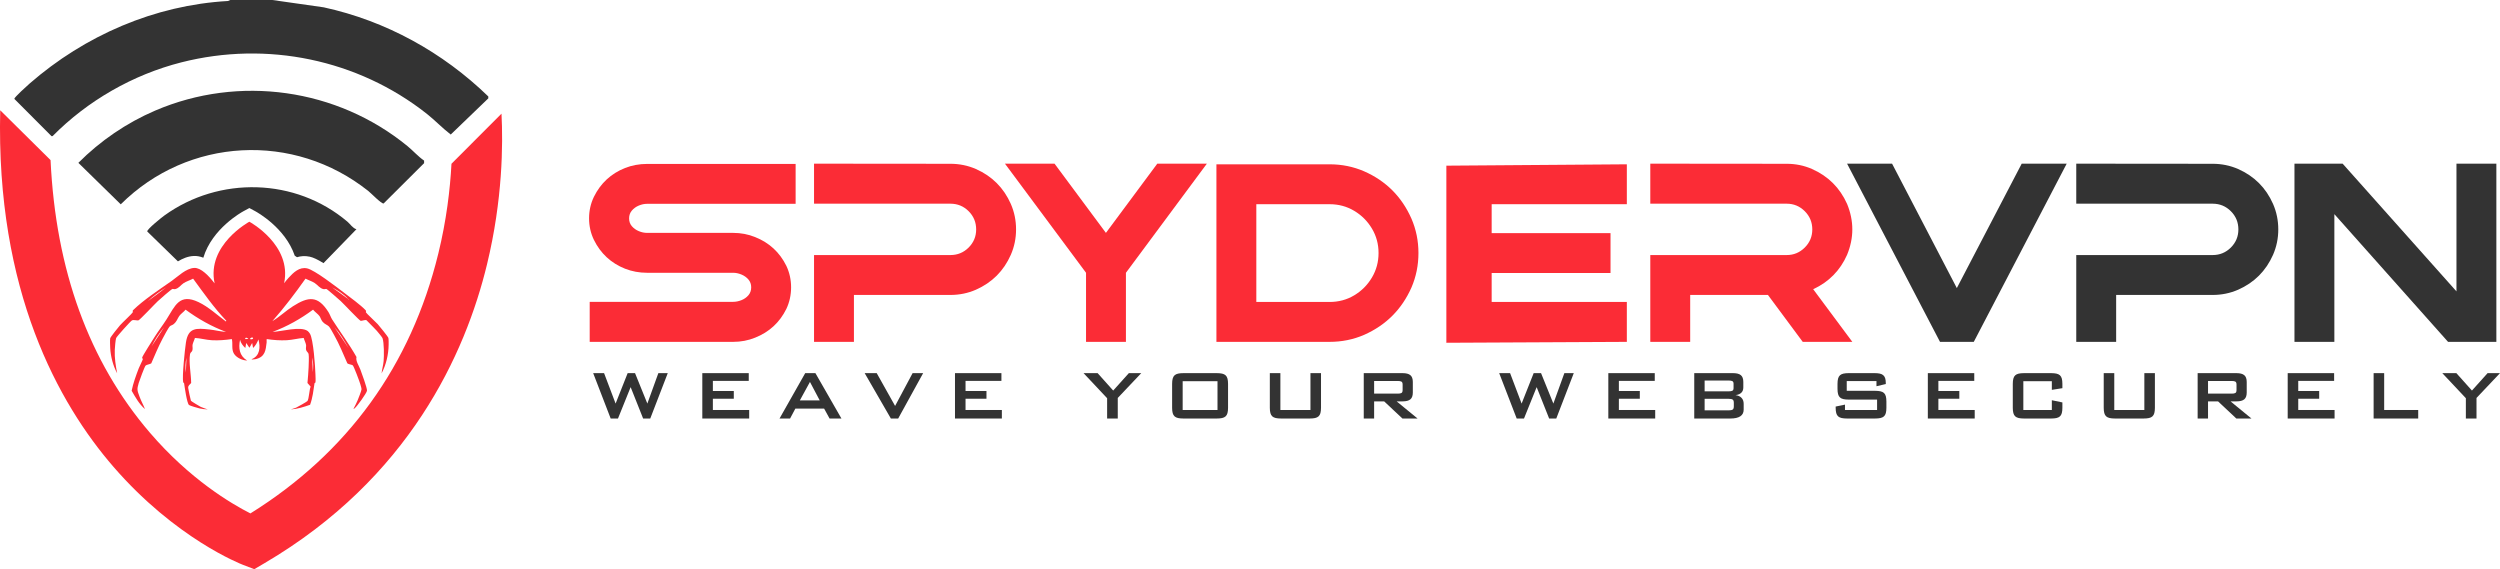
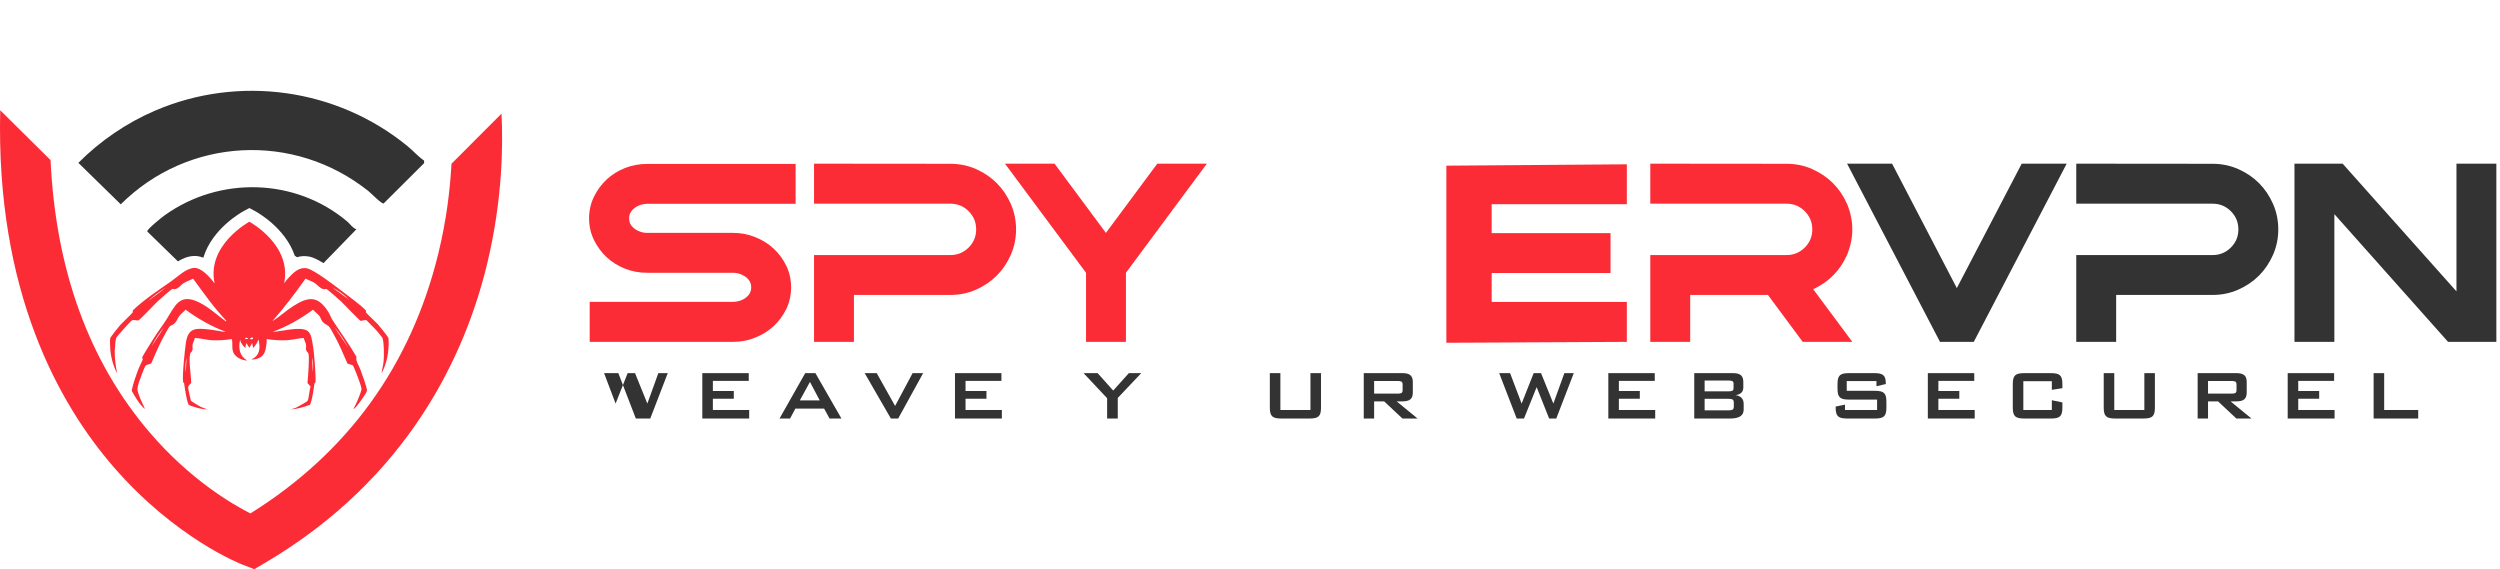
<svg xmlns="http://www.w3.org/2000/svg" id="uuid-f93da004-4130-492f-8554-7cdd2d3c79ac" width="934.92" height="212.851" viewBox="0 0 934.92 212.851">
  <path d="M319.343,127.844h-14.919v-32.46h51.002c2.67,0,4.941-.936,6.817-2.812,1.874-1.875,2.812-4.13,2.812-6.769,0-2.669-.938-4.941-2.812-6.816-1.876-1.875-4.147-2.813-6.817-2.813h-51.002v-14.967l51.002.047c3.369,0,6.546.652,9.533,1.955,6.037,2.669,10.391,7.024,13.06,13.06,1.303,2.987,1.955,6.165,1.955,9.533,0,3.337-.652,6.498-1.955,9.486-2.669,6.037-7.023,10.39-13.06,13.06-2.987,1.303-6.165,1.954-9.533,1.954h-36.082v17.541Z" style="fill:#fb2c36; stroke-width:0px;" />
  <path d="M421.06,127.844h-14.919v-25.835l-30.316-40.801h18.542l19.209,25.882,19.209-25.882h18.542l-30.268,40.801v25.835Z" style="fill:#fb2c36; stroke-width:0px;" />
-   <path d="M497.23,127.844h-42.327V61.446h42.327c4.576,0,8.882.875,12.917,2.622,8.167,3.591,14.061,9.485,17.684,17.684,1.747,4.035,2.622,8.325,2.622,12.869,0,4.576-.875,8.883-2.622,12.917-3.623,8.167-9.517,14.061-17.684,17.684-4.035,1.748-8.341,2.622-12.917,2.622ZM497.23,112.925c3.368,0,6.435-.826,9.2-2.479,2.765-1.651,4.973-3.868,6.625-6.649,1.652-2.78,2.479-5.839,2.479-9.176s-.827-6.387-2.479-9.152-3.86-4.973-6.625-6.625-5.832-2.479-9.2-2.479h-27.407v36.559h27.407Z" style="fill:#fb2c36; stroke-width:0px;" />
  <path d="M692.705,127.844h-18.542l-13.012-17.541h-29.076v17.541h-14.919v-32.46h51.002c2.638,0,4.894-.936,6.769-2.812,1.875-1.875,2.813-4.13,2.813-6.769,0-2.669-.938-4.941-2.813-6.816s-4.131-2.813-6.769-2.813h-51.002v-14.967l51.002.047c3.369,0,6.53.652,9.486,1.955,6.037,2.669,10.407,7.024,13.108,13.06,1.303,3.178,1.955,6.356,1.955,9.533,0,3.146-.652,6.308-1.955,9.486-2.606,5.879-6.832,10.169-12.679,12.869l14.634,19.686Z" style="fill:#fb2c36; stroke-width:0px;" />
  <path d="M738.131,127.844h-12.632l-34.748-66.636h16.826l24.214,46.522,24.261-46.522h16.826l-34.747,66.636Z" style="fill:#333; stroke-width:0px;" />
  <path d="M791.373,127.844h-14.919v-32.46h51.002c2.67,0,4.941-.936,6.817-2.812,1.874-1.875,2.812-4.13,2.812-6.769,0-2.669-.938-4.941-2.812-6.816-1.876-1.875-4.147-2.813-6.817-2.813h-51.002v-14.967l51.002.047c3.369,0,6.546.652,9.533,1.955,6.037,2.669,10.392,7.024,13.06,13.06,1.303,2.987,1.955,6.165,1.955,9.533,0,3.337-.653,6.498-1.955,9.486-2.668,6.037-7.023,10.39-13.06,13.06-2.987,1.303-6.165,1.954-9.533,1.954h-36.082v17.541Z" style="fill:#333; stroke-width:0px;" />
  <path d="M933.559,127.844h-18.066l-42.517-47.761v47.761h-14.919V61.208h18.018l42.565,47.761v-47.761h14.919v66.636Z" style="fill:#333; stroke-width:0px;" />
-   <path d="M221.828,139.542h4.078l4.309,11.38,4.506-11.38h2.763l4.604,11.38,4.112-11.38h3.519l-6.545,16.971h-2.664l-4.67-11.741-4.736,11.741h-2.73l-6.544-16.971Z" style="fill:#333; stroke-width:0px;" />
+   <path d="M221.828,139.542h4.078l4.309,11.38,4.506-11.38h2.763l4.604,11.38,4.112-11.38h3.519l-6.545,16.971h-2.664h-2.73l-6.544-16.971Z" style="fill:#333; stroke-width:0px;" />
  <path d="M262.643,139.542h17.365v2.895h-13.419v3.782h7.828v2.894h-7.828v4.21h13.584v3.19h-17.53v-16.971Z" style="fill:#333; stroke-width:0px;" />
  <path d="M301.122,139.542h3.815l9.735,16.971h-4.439l-2.04-3.717h-10.754l-1.973,3.717h-3.947l9.604-16.971ZM306.549,149.738l-3.651-6.906-3.782,6.906h7.433Z" style="fill:#333; stroke-width:0px;" />
  <path d="M323.356,139.542h4.506l6.874,12.268,6.545-12.268h3.947l-9.341,16.971h-2.73l-9.801-16.971Z" style="fill:#333; stroke-width:0px;" />
  <path d="M357.133,139.542h17.365v2.895h-13.419v3.782h7.828v2.894h-7.828v4.21h13.584v3.19h-17.53v-16.971Z" style="fill:#333; stroke-width:0px;" />
  <path d="M414.03,148.916l-8.814-9.374h5.262l5.821,6.512,5.855-6.512h4.637l-8.781,9.275v7.696h-3.98v-7.597Z" style="fill:#333; stroke-width:0px;" />
-   <path d="M438.548,141.582c.142-.526.378-.938.707-1.233.329-.296.762-.505,1.299-.625.538-.12,1.201-.181,1.99-.181h12.498c.79,0,1.452.061,1.99.181.537.12.97.329,1.299.625.329.296.565.707.708,1.233.142.526.214,1.184.214,1.973v8.946c0,.789-.071,1.447-.214,1.973-.143.526-.378.937-.708,1.233-.329.296-.762.505-1.299.624-.538.121-1.2.181-1.99.181h-12.498c-.789,0-1.452-.06-1.99-.181-.537-.12-.97-.329-1.299-.624-.329-.296-.565-.708-.707-1.233-.143-.526-.214-1.185-.214-1.973v-8.946c0-.79.071-1.448.214-1.973ZM455.305,153.323v-10.754h-13.024v10.754h13.024Z" style="fill:#333; stroke-width:0px;" />
  <path d="M478.82,153.323h11.248v-13.781h3.947v12.959c0,.789-.071,1.447-.214,1.973-.143.526-.378.937-.707,1.233-.329.296-.762.505-1.299.624-.538.121-1.201.181-1.99.181h-10.722c-.789,0-1.452-.06-1.99-.181-.537-.12-.97-.329-1.299-.624-.329-.296-.565-.708-.707-1.233-.143-.526-.214-1.185-.214-1.973v-12.959h3.946v13.781Z" style="fill:#333; stroke-width:0px;" />
  <path d="M509.999,139.542h14.537c1.315,0,2.28.253,2.894.757.614.505.921,1.348.921,2.533v3.979c0,1.184-.308,2.028-.921,2.532-.614.505-1.579.757-2.894.757h-2.237l7.827,6.414h-5.656l-6.841-6.414h-3.749v6.414h-3.881v-16.971ZM513.879,142.47v4.736h8.88c.613,0,1.063-.082,1.348-.247.284-.165.427-.532.427-1.102v-2.039c0-.57-.143-.938-.427-1.102-.286-.165-.736-.247-1.348-.247h-8.88Z" style="fill:#333; stroke-width:0px;" />
  <path d="M560.648,139.542h4.078l4.309,11.38,4.506-11.38h2.763l4.604,11.38,4.112-11.38h3.519l-6.545,16.971h-2.664l-4.67-11.741-4.736,11.741h-2.73l-6.544-16.971Z" style="fill:#333; stroke-width:0px;" />
  <path d="M601.462,139.542h17.365v2.895h-13.419v3.782h7.828v2.894h-7.828v4.21h13.584v3.19h-17.53v-16.971Z" style="fill:#333; stroke-width:0px;" />
  <path d="M633.594,139.542h14.537c1.315,0,2.28.253,2.894.757.614.505.921,1.348.921,2.533v2.072c0,.833-.253,1.491-.757,1.973-.505.482-1.228.778-2.17.887.987.132,1.743.477,2.269,1.036.526.559.79,1.299.79,2.22v2.17c0,2.215-1.667,3.322-4.999,3.322h-13.484v-16.971ZM637.475,142.305v4.045h9.011c.614,0,1.069-.077,1.365-.23.296-.153.445-.482.445-.987v-1.612c0-.504-.148-.833-.445-.987-.296-.153-.751-.23-1.365-.23h-9.011ZM637.475,149.146v4.309h9.011c.68,0,1.168-.093,1.464-.28.296-.186.444-.597.444-1.233v-1.282c0-.636-.148-1.047-.444-1.233-.296-.186-.784-.28-1.464-.28h-9.011Z" style="fill:#333; stroke-width:0px;" />
  <path d="M690.622,142.502v3.651h10.591c.79,0,1.458.061,2.006.181.547.121.987.329,1.315.625.329.296.564.707.707,1.233.142.526.214,1.184.214,1.973v2.335c0,.789-.071,1.447-.214,1.973-.143.526-.378.937-.707,1.233-.329.296-.768.505-1.315.624-.548.121-1.217.181-2.006.181h-10.491c-.79,0-1.459-.06-2.006-.181-.548-.12-.987-.329-1.315-.624-.329-.296-.565-.708-.708-1.233-.143-.526-.214-1.185-.214-1.973v-.461l3.486-.724v2.006h12.004v-3.881h-10.591c-.789,0-1.453-.06-1.99-.181-.537-.12-.97-.329-1.299-.625-.329-.296-.565-.707-.707-1.233-.143-.526-.214-1.184-.214-1.973v-1.874c0-.79.071-1.448.214-1.973.142-.526.378-.938.707-1.233.329-.296.762-.505,1.299-.625s1.201-.181,1.99-.181h9.637c.745,0,1.386.056,1.924.165.537.11.975.308,1.315.592.34.285.587.669.74,1.151s.23,1.085.23,1.809v.362l-3.486.822v-1.94h-11.117Z" style="fill:#333; stroke-width:0px;" />
  <path d="M720.947,139.542h17.365v2.895h-13.419v3.782h7.828v2.894h-7.828v4.21h13.584v3.19h-17.53v-16.971Z" style="fill:#333; stroke-width:0px;" />
  <path d="M756.663,142.569v10.754h10.656v-3.651l3.947.822v2.006c0,.789-.071,1.447-.214,1.973-.143.526-.378.937-.707,1.233-.329.296-.763.505-1.3.624-.537.121-1.2.181-1.989.181h-10.13c-.789,0-1.452-.06-1.99-.181-.537-.12-.97-.329-1.299-.624-.329-.296-.565-.708-.707-1.233-.143-.526-.214-1.185-.214-1.973v-8.946c0-.79.071-1.448.214-1.973.142-.526.378-.938.707-1.233.329-.296.762-.505,1.299-.625.538-.12,1.201-.181,1.99-.181h10.13c.789,0,1.452.061,1.989.181s.97.329,1.3.625c.329.296.564.707.707,1.233.142.526.214,1.184.214,1.973v1.612l-3.947.624v-3.223h-10.656Z" style="fill:#333; stroke-width:0px;" />
  <path d="M790.669,153.323h11.248v-13.781h3.947v12.959c0,.789-.071,1.447-.214,1.973-.143.526-.378.937-.707,1.233-.329.296-.762.505-1.299.624-.538.121-1.201.181-1.99.181h-10.722c-.789,0-1.452-.06-1.99-.181-.537-.12-.97-.329-1.299-.624-.329-.296-.565-.708-.707-1.233-.143-.526-.214-1.185-.214-1.973v-12.959h3.946v13.781Z" style="fill:#333; stroke-width:0px;" />
  <path d="M821.849,139.542h14.537c1.315,0,2.28.253,2.894.757.614.505.921,1.348.921,2.533v3.979c0,1.184-.308,2.028-.921,2.532-.614.505-1.579.757-2.894.757h-2.237l7.827,6.414h-5.656l-6.841-6.414h-3.749v6.414h-3.881v-16.971ZM825.73,142.47v4.736h8.88c.613,0,1.063-.082,1.348-.247.284-.165.427-.532.427-1.102v-2.039c0-.57-.143-.938-.427-1.102-.286-.165-.736-.247-1.348-.247h-8.88Z" style="fill:#333; stroke-width:0px;" />
  <path d="M855.525,139.542h17.365v2.895h-13.418v3.782h7.827v2.894h-7.827v4.21h13.584v3.19h-17.53v-16.971Z" style="fill:#333; stroke-width:0px;" />
  <path d="M887.658,139.542h3.947v13.781h12.728v3.19h-16.675v-16.971Z" style="fill:#333; stroke-width:0px;" />
-   <path d="M922.159,148.916l-8.814-9.374h5.261l5.822,6.512,5.854-6.512h4.637l-8.781,9.275v7.696h-3.98v-7.597Z" style="fill:#333; stroke-width:0px;" />
  <polygon points="608.386 76.365 608.386 61.446 540.892 61.956 540.892 128.185 608.386 127.844 608.386 112.925 557.835 112.925 557.835 102.105 602.284 102.105 602.284 87.185 557.835 87.185 557.835 76.365 608.386 76.365" style="fill:#fb2c36; stroke-width:0px;" />
  <path d="M241.982,61.303c-2.892,0-5.641.508-8.246,1.525-5.243,2.098-9.12,5.689-11.631,10.773-1.208,2.51-1.811,5.195-1.811,8.055s.603,5.546,1.811,8.055c2.51,5.085,6.387,8.675,11.631,10.773,2.605,1.018,5.354,1.525,8.246,1.525h32.174c1.017,0,2.05.214,3.099.644,1.048.429,1.922,1.048,2.622,1.859.699.81,1.048,1.787,1.048,2.931,0,1.176-.35,2.169-1.048,2.98-.699.81-1.573,1.422-2.622,1.835s-2.082.62-3.099.62h-53.629v14.967h53.629c2.923,0,5.672-.524,8.246-1.573,5.274-2.097,9.168-5.688,11.678-10.772,1.175-2.51,1.764-5.196,1.764-8.056,0-2.828-.588-5.497-1.764-8.007-2.51-5.084-6.404-8.676-11.678-10.773-2.574-1.049-5.323-1.573-8.246-1.573h-32.174c-1.018,0-2.043-.214-3.074-.643-1.033-.429-1.899-1.041-2.598-1.836-.699-.793-1.049-1.779-1.049-2.955,0-1.144.35-2.121,1.049-2.932.699-.81,1.564-1.43,2.598-1.859,1.032-.429,2.057-.643,3.074-.643h55.556v-14.919h-55.556Z" style="fill:#fb2c36; stroke-width:0px;" />
  <path d="M163.898,94.899c-10.231,41.751-33.861,74.412-70.251,97.102-7.143-3.615-22.669-12.777-37.61-30.21-22.751-26.548-35.194-60.766-37.13-101.919L.082,41.237c-1.652,67.615,21.875,109.689,42.322,133.3,23.23,26.823,47.483,36.32,48.505,36.712l4.189,1.603,3.868-2.273c54.076-31.782,75.078-78.326,83.175-111.774,5.852-24.177,5.997-44.88,5.402-56.298l-18.706,18.734c-.509,9.552-1.867,21.125-4.938,33.659Z" style="fill:#fb2c36; stroke-width:0px;" />
-   <path d="M121.082,2.744l-19.232-2.744h-15.724l-.865.372C57.769,1.919,31.686,13.299,11.073,31.246c-.802.699-5.724,5.144-5.725,5.72l13.925,13.963.389-.024c13.114-13.266,30.023-22.972,48.16-27.588,31.933-8.127,65.953-1.119,91.731,19.195,3.124,2.462,5.853,5.382,9.011,7.8l14.049-13.525v-.714c-17.012-16.508-38.255-28.25-61.532-33.329Z" style="fill:#333; stroke-width:0px;" />
  <path d="M137.754,71.442c1.052.838,4.837,4.786,5.7,4.659l15.146-15.082v-.96c-2.26-1.541-4.082-3.673-6.195-5.403-26.352-21.585-63-26.757-94.397-13.288-10.681,4.582-20.528,11.307-28.699,19.528l15.847,15.511c25.2-25.054,64.765-27.137,92.596-4.964Z" style="fill:#333; stroke-width:0px;" />
  <path d="M76.039,96.377c3.266-10.913,14.371-17.043,14.977-17.37l2.238-1.208,2.238,1.208c.59.319,11.194,6.171,14.733,16.61l.843.572c1.418-.439,3.018-.577,4.802-.187,1.275.28,2.878,1.021,5.107,2.404l12.318-12.68c-1.411-.401-2.28-1.905-3.402-2.854-19.375-16.385-47.881-17.071-68.394-2.3-.987.711-6.581,5.171-6.438,5.992l11.479,11.179c1.714-1.046,3.671-1.899,5.862-2.013,1.208-.065,2.415.152,3.637.648Z" style="fill:#333; stroke-width:0px;" />
  <path d="M145.262,126.417c-.146-.539-3.412-4.523-4.008-5.202-.606-.69-4.359-4.13-4.435-4.435-.066-.266.312-.345-.128-.81-1.78-1.883-5.905-4.9-8.102-6.567-2.7-2.049-10.912-8.422-13.731-9.04-2.907-.638-5.121,1.555-6.951,3.539-.592.642-1.133,1.321-1.653,2.016,3.027-14.354-13.003-23.006-13.003-23.006,0,0-16.075,8.676-12.991,23.066-2.137-2.812-5.114-5.915-7.616-5.785-3.113.162-6.083,3.197-8.443,4.861-4.591,3.237-10.449,7.041-14.413,10.916-.382.373-.008.425-.128.81-.101.325-4.113,4.091-4.776,4.861-.554.643-3.556,4.347-3.667,4.861-.128.59-.041,2.941,0,3.667.182,3.199,1.068,6.616,2.601,9.424-.569-2.882-1.014-5.781-.896-8.741.033-.835.269-3.766.512-4.435.2-.549,5.418-6.361,5.927-6.609.639-.313,1.815.108,2.388,0,.501-.094,6.247-6.248,7.249-7.164.692-.633,5.053-4.515,5.543-4.605.099-.018.654.154.938.085,1.496-.36,2.042-1.476,3.155-2.217,1.014-.676,2.496-1.112,3.582-1.706,3.948,5.392,7.788,10.882,12.409,15.735l-.128.299c-3.26-2.433-6.545-5.491-10.234-7.249-7.205-3.435-8.777,1.415-11.982,6.439-1.382,2.166-2.968,4.223-4.349,6.396-.605.952-4.777,7.468-4.776,7.931,0,.039.257.565.256.597-.009.214-1.341,2.9-1.535,3.411-1.034,2.728-2.057,5.493-2.644,8.358,1.414,2.45,2.803,5.001,4.989,6.865-.589-1.548-1.44-3.002-2.004-4.562-.883-2.442-1.088-2.684-.341-5.202.258-.87,2.163-6.036,2.558-6.481.321-.362,1.68-.523,2.132-.853,1.336-3.059,2.614-6.175,4.179-9.125.484-.913,2.214-4.226,2.814-4.776.298-.273.927-.402,1.322-.725,1.358-1.112,1.341-1.925,2.175-3.113.545-.777,1.735-1.562,2.345-2.345,4.658,3.43,9.7,6.291,15.138,8.315-2.081-.109-4.12-.68-6.183-.895-4.934-.516-7.969-.83-8.827,4.904-.398,2.663-1.467,12.656-1.023,14.839.012.061.333.285.341.341.197,1.309,1.043,7.473,1.833,8.145.325.276,3.346,1.156,3.923,1.279,1.01.216,2.078.349,3.113.384-.89-.323-1.83-.572-2.686-.981-.402-.192-3.517-2.075-3.624-2.26-.123-.211-.995-4.367-1.023-4.776-.068-.98.524-1.127,1.109-1.876-.015-3.191-.93-7.655-.426-10.746.127-.779.63-.735.853-1.365.265-.747-.003-1.574.085-2.132.124-.786.692-1.802.895-2.601,2.117.122,4.193.733,6.311.853,2.504.141,5.033-.073,7.505-.426.423,1.801-.236,3.862.81,5.501.958,1.5,3.166,2.496,4.904,2.516-2.909-1.753-3.317-4.635-2.644-7.761.271,1.248,1.036,2.223,1.962,3.07l.341-1.876,1.194,1.791,1.023-1.791.341,1.876c.953-.883,1.536-2.007,2.004-3.198.799,2.87.599,6.139-2.516,7.377-.257.258,1.332.027,1.45,0,3.623-.827,3.776-3.37,4.137-6.268.028-.223-.061-1.151.042-1.237,2.471.362,5.001.562,7.505.426,2.123-.115,4.193-.7,6.311-.853.223.848.765,1.835.895,2.686.065.426-.159,1.161,0,1.791.17.671.831.958.938,1.535.193,1.029.033,3.838,0,5.032-.053,1.93-.285,3.874-.426,5.799l1.194,1.365c-.522,1.146-.597,4.475-1.194,5.373-.175.263-3.794,2.297-4.307,2.516-.614.262-1.302.379-1.919.64,2.476-.165,4.886-.919,7.207-1.748.962-2.604,1.247-5.337,1.663-8.059.016-.109.337-.235.341-.256.123-.599.019-2.354,0-3.07-.076-2.922-.783-13.024-2.047-15.18-.16-.274-.559-.79-.81-.981-2.612-1.986-10.002.195-13.176.298,5.44-2.025,10.488-4.865,15.138-8.315.632.811,1.866,1.626,2.43,2.43.373.532.571,1.388,1.109,2.047.797.976,1.743,1.159,2.387,1.791.456.447,1.577,2.557,1.962,3.241,1.906,3.381,3.39,7.023,4.947,10.575.293.32,1.664.464,2.004.725.41.315,2.623,6.26,2.857,7.121.122.451.456,1.474.426,1.876-.044.607-1.15,3.354-1.45,4.094-.435,1.074-1.017,2.119-1.535,3.155-.013.207.449-.197.469-.213.885-.707,4.4-5.569,4.563-6.524.146-.859-2.022-6.73-2.473-7.931-.548-1.461-1.827-3.189-1.45-4.69-2.758-4.873-6.118-9.369-9.125-14.072-.479-.748-.83-1.884-1.365-2.729-3.958-6.252-7.485-5.843-13.262-2.175-2.674,1.698-4.991,3.96-7.718,5.586,4.46-5.05,8.517-10.408,12.409-15.905,1.052.563,2.421.978,3.411,1.621,1.159.752,1.874,1.982,3.326,2.303.296.065.923-.105,1.023-.085.345.068,4.762,3.962,5.373,4.52,1.041.95,6.99,7.301,7.505,7.42.307.071,1.661-.45,2.132-.256,1.627,1.747,3.656,3.502,5.074,5.416.201.271.854,1.049.938,1.279.625,1.706.596,6.715.426,8.614-.138,1.545-.611,3.068-.768,4.605,1.703-3.2,2.599-7.112,2.644-10.746.006-.502.024-2.071-.086-2.473ZM58.786,110.043l-3.497,2.558c2.07-1.934,4.383-3.573,6.78-5.074l-3.283,2.516ZM56.696,129.53c1.261-2.571,2.859-4.966,4.691-7.164l-4.691,7.164ZM69.489,139.338c-.241-1.847-.182-3.736.256-5.543l-.256,5.543ZM116.991,139.167l-.256-5.458c.494,1.764.436,3.651.256,5.458ZM130.38,130.212l-5.287-7.846c2.087,2.375,3.682,5.132,5.287,7.846ZM91.747,126.801c-.166-.194.056-.472.256-.512.239-.047.748.253.895.469l-1.151.043ZM94.05,126.887c-1.096.068-.213-.69.171-.682.613.013.579.636-.171.682ZM130.252,111.877c-2.013-1.47-3.995-2.984-6.055-4.392,1.997,1.048,4.587,2.669,6.055,4.392.011.013.283.028.213.256-.158.041-.144-.205-.213-.256Z" style="fill:#fb2c36; stroke-width:0px;" />
</svg>